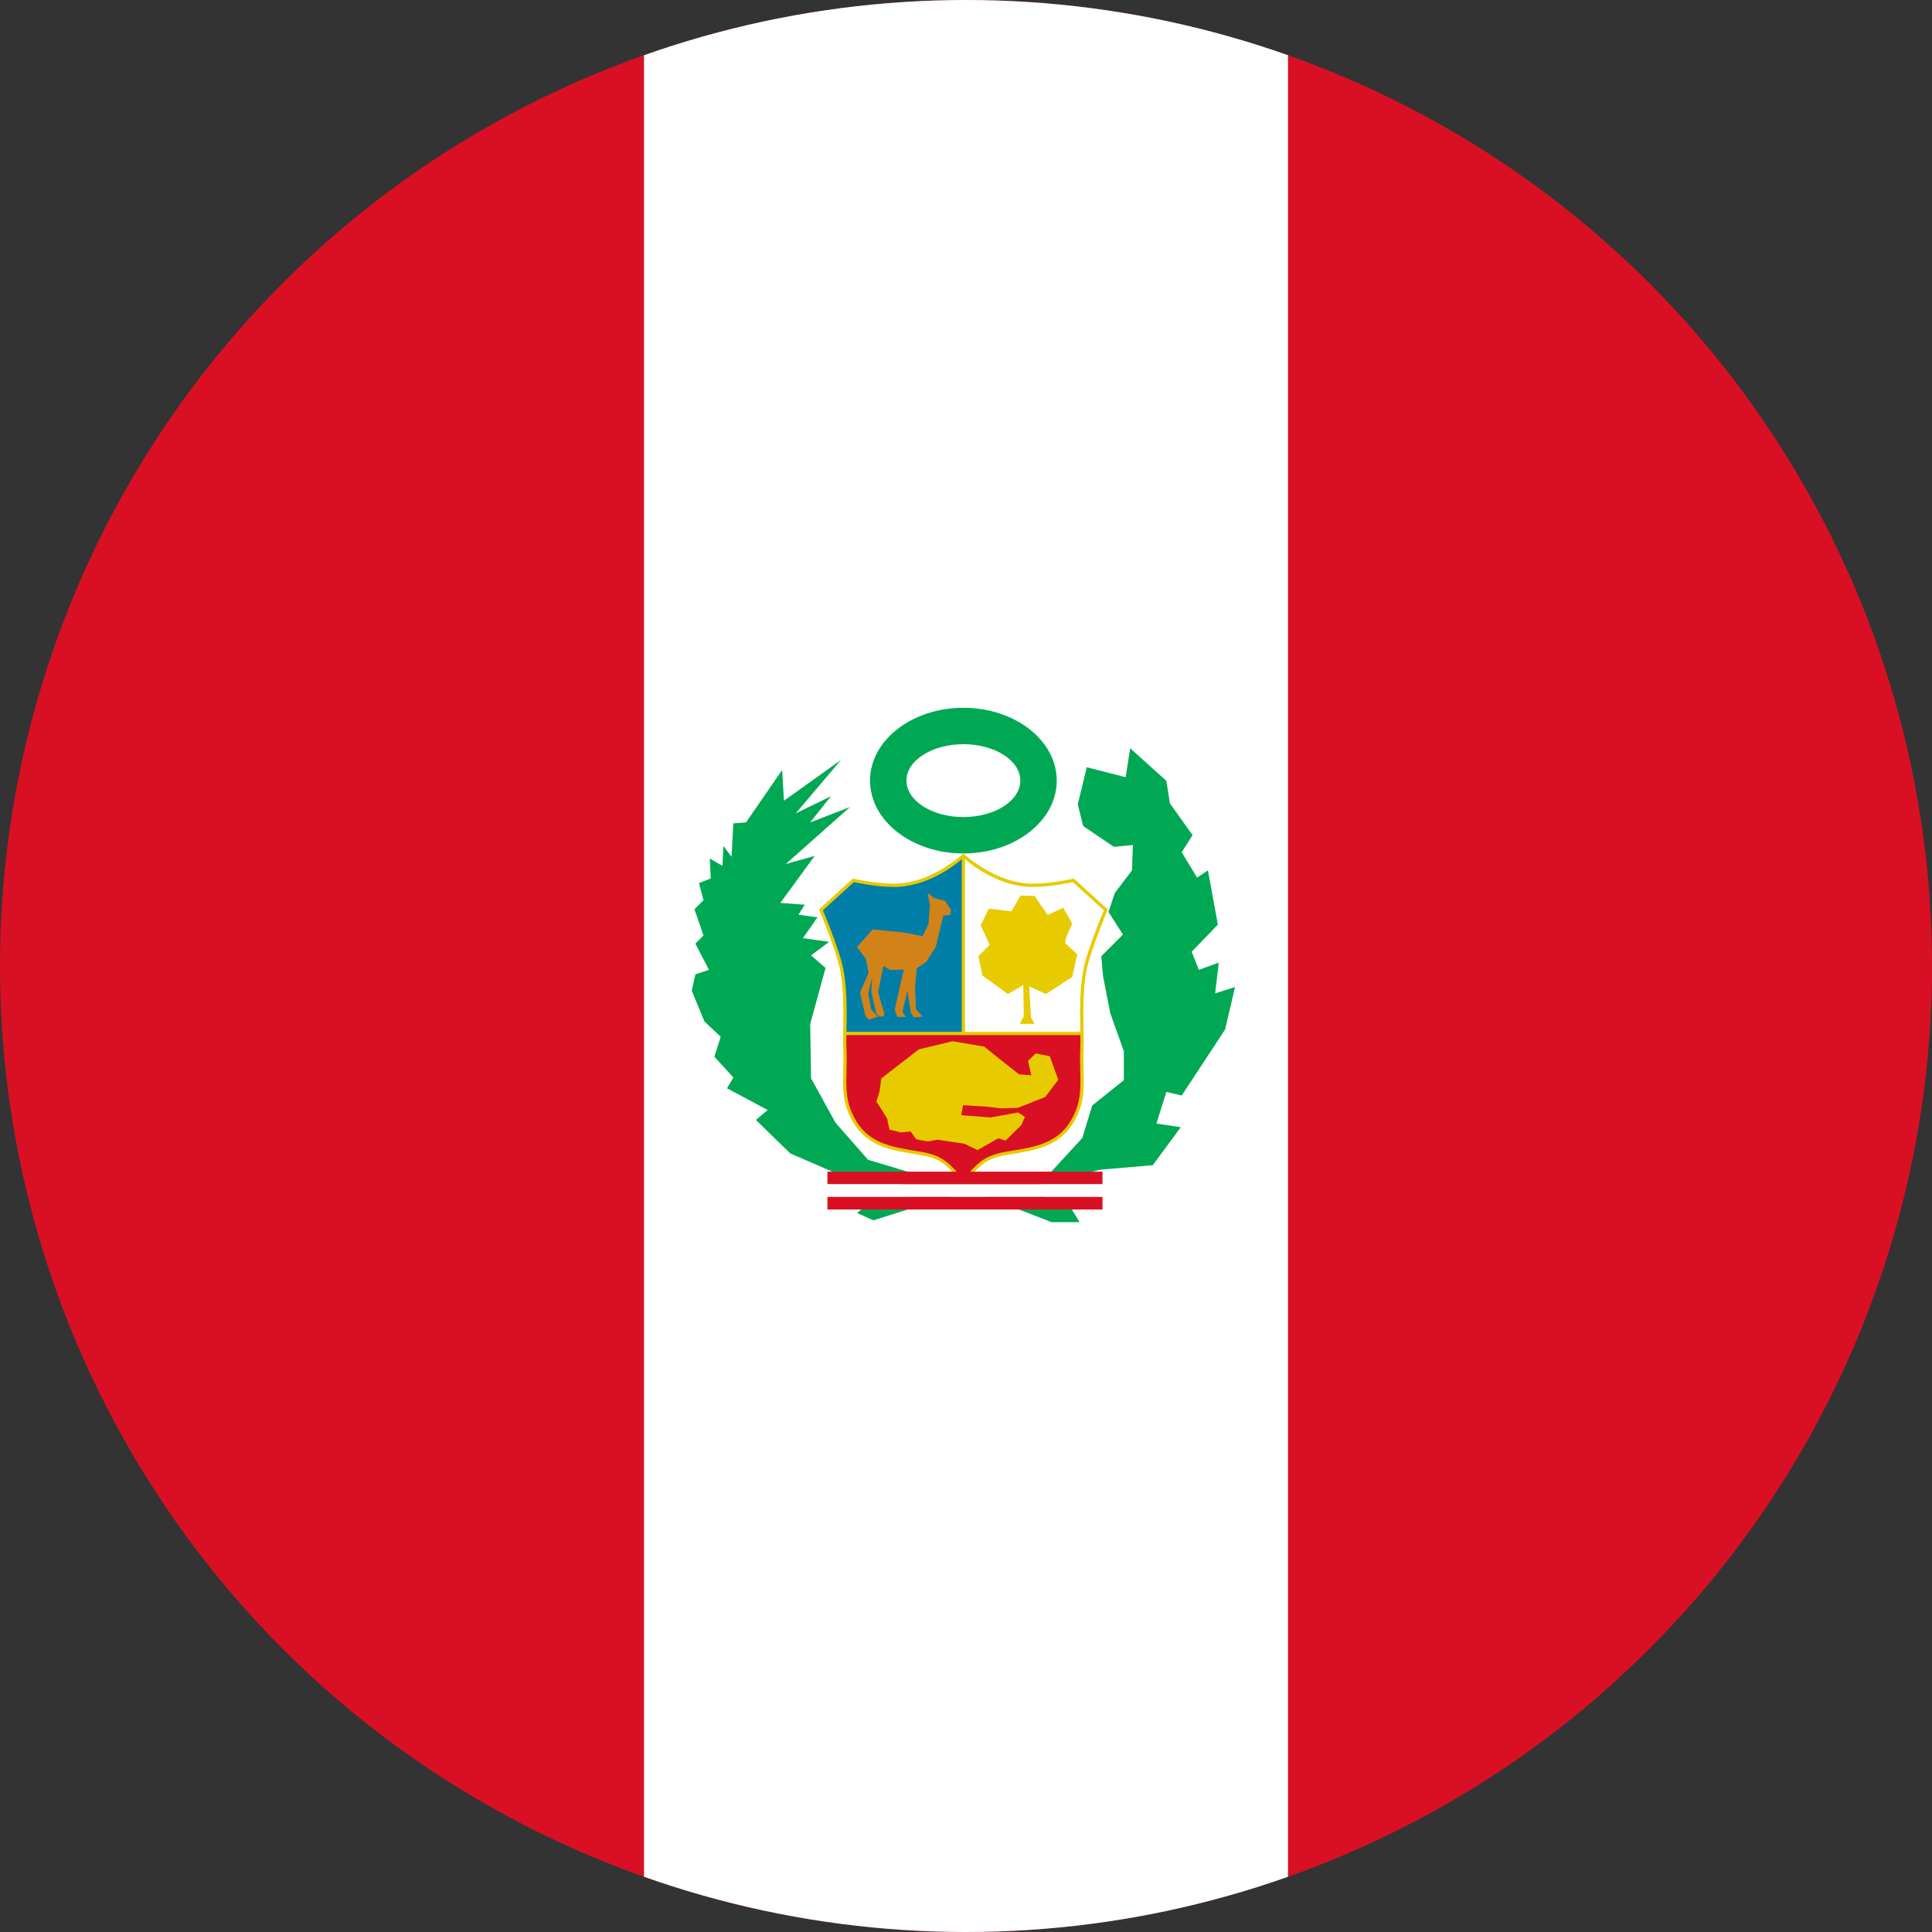
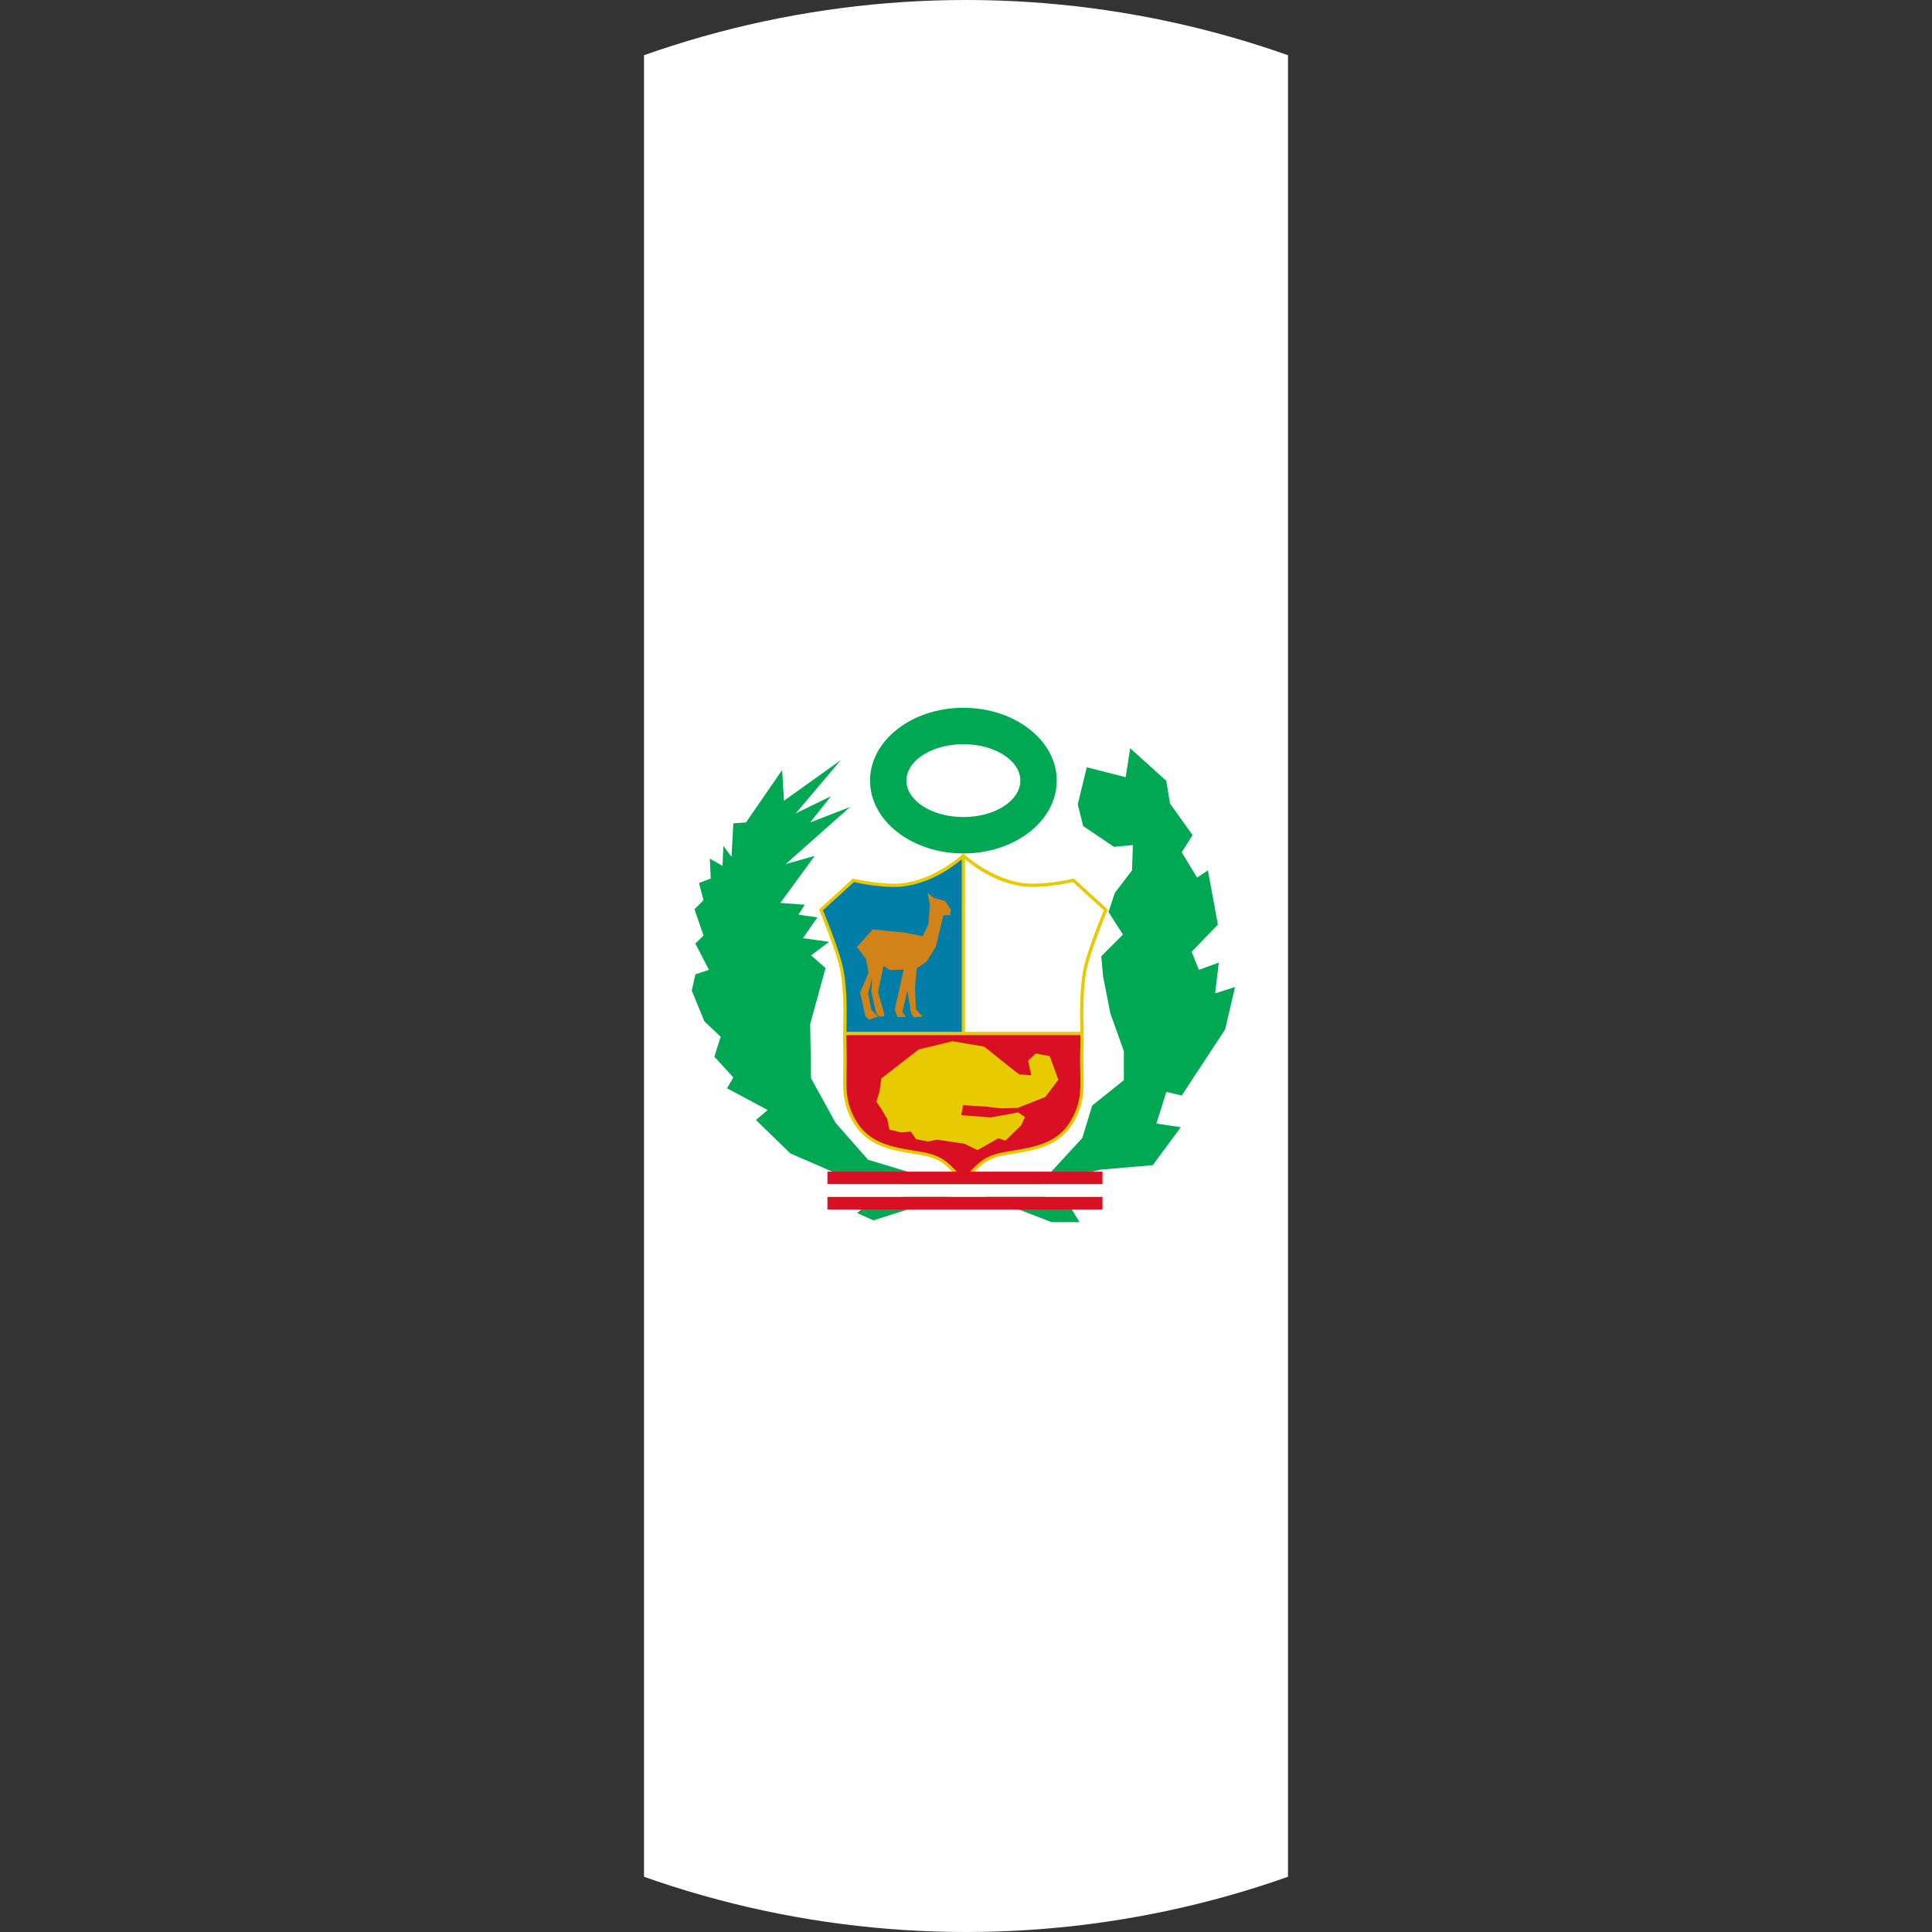
<svg xmlns="http://www.w3.org/2000/svg" xml:space="preserve" width="900" height="900">
  <rect width="100%" height="100%" fill="#333333" stroke="none" />
  <defs>
    <clipPath id="b">
      <circle cx="450" cy="450" r="450" style="opacity:.659;fill:#fff;stroke-width:6.913" />
    </clipPath>
    <clipPath id="a">
-       <circle cx="450" cy="450" r="450" style="opacity:.659;fill:#fff;stroke-width:6.913" />
-     </clipPath>
+       </clipPath>
    <clipPath id="c">
      <path d="M2530 722h1033v978H2530z" />
    </clipPath>
  </defs>
  <path fill="#d91023" d="M0 0h900v900H0Z" clip-path="url(#a)" style="stroke-width:1.225" />
  <path fill="#fff" d="M300 0h300v900H300Z" clip-path="url(#b)" style="stroke-width:1.225" />
  <g clip-path="url(#c)" style="overflow:hidden" transform="matrix(.245 0 0 .245 -297.607 152.822)">
    <path fill="#00a854" fill-rule="evenodd" d="M2869 860.5c0-76.491 79.47-138.5 177.5-138.5S3224 784.009 3224 860.5c0 76.492-79.47 138.5-177.5 138.5S2869 936.992 2869 860.5zm69.25 0c0 38.246 48.47 69.25 108.25 69.25s108.25-31.004 108.25-69.25c0-38.246-48.47-69.25-108.25-69.25s-108.25 31.004-108.25 69.25z" />
    <path fill="#00a854" fill-rule="evenodd" d="m3281.12 835.108 73.91 18.915 8.59-55.023 68.75 61.901 6.88 42.986 42.97 60.182-20.63 32.669 29.22 48.142 20.63-13.75 18.9 103.17-49.84 51.58 13.75 34.39 37.81-13.76-6.87 58.46 37.81-12.03-18.91 80.81-82.5 125.52-29.22-6.87-18.91 60.18 46.41 6.88-53.28 72.21-99.69 8.6-163.29 39.55 99.69 20.63 24.07 39.55h-53.29l-137.5-53.3-60.16 5.15-140.94 44.71-30.94-13.75 20.63-18.92 104.84-18.91v-10.32l-161.56-25.79-91.1-39.55-65.32-63.62 22.35-18.91-77.35-41.27 12.03-20.63-36.09-39.55 12.03-37.83-30.94-29.23-24.06-58.46 6.88-30.95 25.78-8.6-25.78-49.87 15.46-15.47-17.18-49.87 17.18-17.19-8.59-32.67 22.34-8.6-1.71-37.83 24.06 13.76 1.72-37.828 15.47 20.638 3.43-63.625 24.07-1.719 68.75-99.729 3.44 58.462 108.28-77.376-85.94 101.448 67.04-32.67-39.54 49.865 75.63-29.231-122.03 108.325 55-15.47-65.32 89.41 46.41 3.44-12.03 18.91 36.09 5.16-27.5 39.55 49.85 6.88-34.38 25.79 27.5 24.07-29.22 106.61c.58 34.39 1.15 68.78 1.72 103.16l46.41 84.26 61.88 70.5 108.28 32.67 77.35 10.31 82.5-1.72 79.06-17.19 60.16-65.34 18.91-61.9 60.16-48.15v-55.02l-25.78-72.22-13.76-70.49-3.43-37.83 41.25-41.27-27.5-42.99 12.03-36.11 32.66-42.98 1.72-48.147-36.1 3.438-58.44-39.547-10.31-41.267z" />
    <path fill="#007ea8" fill-rule="evenodd" d="M3046.05 1002.92s-60.89 57.37-133.52 56.42c-36.18-.47-74.97-9.53-74.97-9.53l-61.51 56.18s31.62 75.46 39.05 111.94c10.7 52.49 4.72 115.65 6.21 151.1 2.55 60.74-9.16 94.81 20.03 141.88 25.65 41.37 68.06 49.08 116.32 56.76 22.9 3.65 42.46 7.3 62.89 27.28 9.48 9.27 25.5 26.97 25.5 26.97" />
    <path fill="#fff" fill-rule="evenodd" d="M3045.98 1002.92s61.11 57.37 134.01 56.42c36.31-.47 75.24-9.53 75.24-9.53l61.75 56.18s-31.75 75.46-39.21 111.94c-10.74 52.49-4.73 115.65-6.22 151.1-2.56 60.74 9.18 94.81-20.11 141.88-25.74 41.37-68.31 49.08-116.75 56.76-22.98 3.65-42.62 7.3-63.12 27.28-9.52 9.27-25.59 26.97-25.59 26.97" />
    <path fill="#d91023" fill-rule="evenodd" d="M2821.13 1340.88c-.16 10.49-.2 20.05.14 28.12 2.55 60.74-9.15 94.79 20.1 141.86 25.7 41.37 68.2 49.08 116.57 56.77 22.95 3.65 42.55 7.29 63.01 27.27 9.51 9.28 25.56 26.98 25.56 26.98s16.06-17.7 25.56-26.98c20.47-19.98 40.06-23.62 63.01-27.27 48.37-7.69 90.87-15.4 116.57-56.77 29.25-47.07 17.55-81.12 20.1-141.86.34-8.07.3-17.63.15-28.12z" />
    <path fill="#e7ca00" fill-rule="evenodd" d="m3046.48 998.922-2.13 1.998s-60.55 56.52-131.75 55.59c-35.8-.46-74.5-9.44-74.5-9.44l-1.58-.39-1.22 1.1-61.71 56.2-1.61 1.45.84 2.03s31.73 75.76 39.01 111.38c10.59 51.81 4.64 114.7 6.15 150.66 1.27 30.16-1.03 53.79.04 76.1 1.06 22.31 5.62 43.32 20.53 67.3 13.22 21.26 30.95 34 51.29 42.24 20.34 8.24 43.28 12.12 67.51 15.96 22.92 3.64 41.47 7.02 61.38 26.45 9.35 9.12 25.46 26.86 25.46 26.86l2.29 2.51 2.29-2.51s16.12-17.74 25.47-26.86c19.91-19.43 38.46-22.81 61.38-26.45 24.22-3.84 47.16-7.72 67.5-15.96 20.34-8.24 38.07-20.98 51.29-42.24 14.91-23.98 19.47-44.99 20.54-67.3 1.06-22.31-1.24-45.94.03-76.1 1.51-35.96-4.43-98.85 6.16-150.66 7.27-35.62 39-111.38 39-111.38l.84-2.03-1.61-1.45-61.7-56.2-1.23-1.1-1.58.39s-38.7 8.98-74.5 9.44c-71.2.93-131.75-55.59-131.75-55.59zm-3.09 11.028v328.2h-219.28c.58-35.07 1.92-80.67-6.22-120.53-7.32-35.82-36.08-104.79-38.49-110.54l58.89-53.63c4.3.98 39.67 8.81 74.21 9.26 64.15.83 117.22-40.99 130.89-52.76zm6.19 0c13.66 11.77 66.73 53.59 130.88 52.76 34.55-.45 69.91-8.28 74.21-9.26l58.9 53.63c-2.42 5.75-31.18 74.72-38.49 110.54-8.15 39.86-6.8 85.46-6.23 120.53h-219.27zm-225.57 334.4h444.94c.12 9.26.14 17.7-.16 24.89-1.29 30.6 1 54.36-.03 76.04-1.04 21.67-5.24 41.23-19.6 64.33-12.5 20.11-28.9 31.91-48.36 39.79-19.46 7.89-42 11.74-66.18 15.58-23.01 3.65-43.68 7.57-64.73 28.12-8.48 8.26-20.22 21.13-23.41 24.63-3.18-3.5-14.93-16.37-23.4-24.63-21.05-20.55-41.72-24.47-64.73-28.12-24.19-3.84-46.73-7.69-66.19-15.58-19.45-7.88-35.85-19.68-48.35-39.79-14.37-23.1-18.57-42.66-19.6-64.33-1.04-21.68 1.25-45.44-.04-76.04-.3-7.19-.28-15.63-.16-24.89z" />
    <path fill="#e7ca00" fill-rule="evenodd" d="m2890.44 1426.72 71.26-55.2 64.4-15.52 60.1 10.35 34.34 27.6 31.77 25.01 23.18 1.73-6.01-27.6 14.59-13.8 26.62 5.17 16.31 44.85-24.9 32.78-52.37 20.7-31.77.86-29.19-3.45-42.93-2.59-3.43 18.98 55.81 4.31 52.37-9.49 12.88 8.63-6.87 15.52-30.05 29.33-13.74-4.32-39.49 22.43-24.9-12.08-51.51-7.76-18.03 3.45-22.33-4.31-10.3-14.66-18.03 1.72-22.32-5.17-4.29-20.7-12.02-19.84-8.59-12.94 6.01-18.97z" />
    <path fill="#d18219" fill-rule="evenodd" d="m2844 1176.92 29.98-33.45 60.8 6 34.26 6.86 11.14-23.15 2.57-36.02-4.29-23.16 11.99 9.43 21.42 6.01 11.13 17.15-1.71 9.43-12.85.86-14.56 60.04-17.99 28.3-17.98 12.01-3.43 36.88 1.72 41.16 12.84 13.73-17.13 1.71-5.14-9.43-6.85-41.17-9.42 40.31 6.85 9.43h-16.27l-5.14-13.72 17.13-76.33-25.69.86-12.85-7.72-10.28 49.74 11.99 41.17-.85 5.15h-9.42l-5.14-6.01-9.42-40.31 1.71-28.3-7.71 30.88 6 30.87 12.84 12.87-17.13 6-6.85-6.86-10.28-44.6 16.28-37.74-5.14-26.58z" />
-     <path fill="#e7ca00" fill-rule="evenodd" d="m3155.2 1079 26.74.86 16.38 24.06 8.62 12.02 29.33-13.74 17.24 30.07-11.21 24.91-2.58 12.03 23.28 21.48-9.49 42.96-50.01 32.65-31.91-14.61 3.45 59.28 6.9 12.03h-28.46l7.76-14.61c-.29-19.76-.58-39.52-.86-59.28l-29.33 17.19-48.29-35.23-7.76-36.94 21.56-21.48-17.25-36.95 15.52-31.78 43.12 5.15z" />
    <path fill="#d91023" d="M2788 1604h523v24h-523z" />
    <path fill="#fff" d="M2788 1628h523v24h-523z" />
    <path fill="#d91023" d="M2788 1652h523v24h-523z" />
  </g>
</svg>